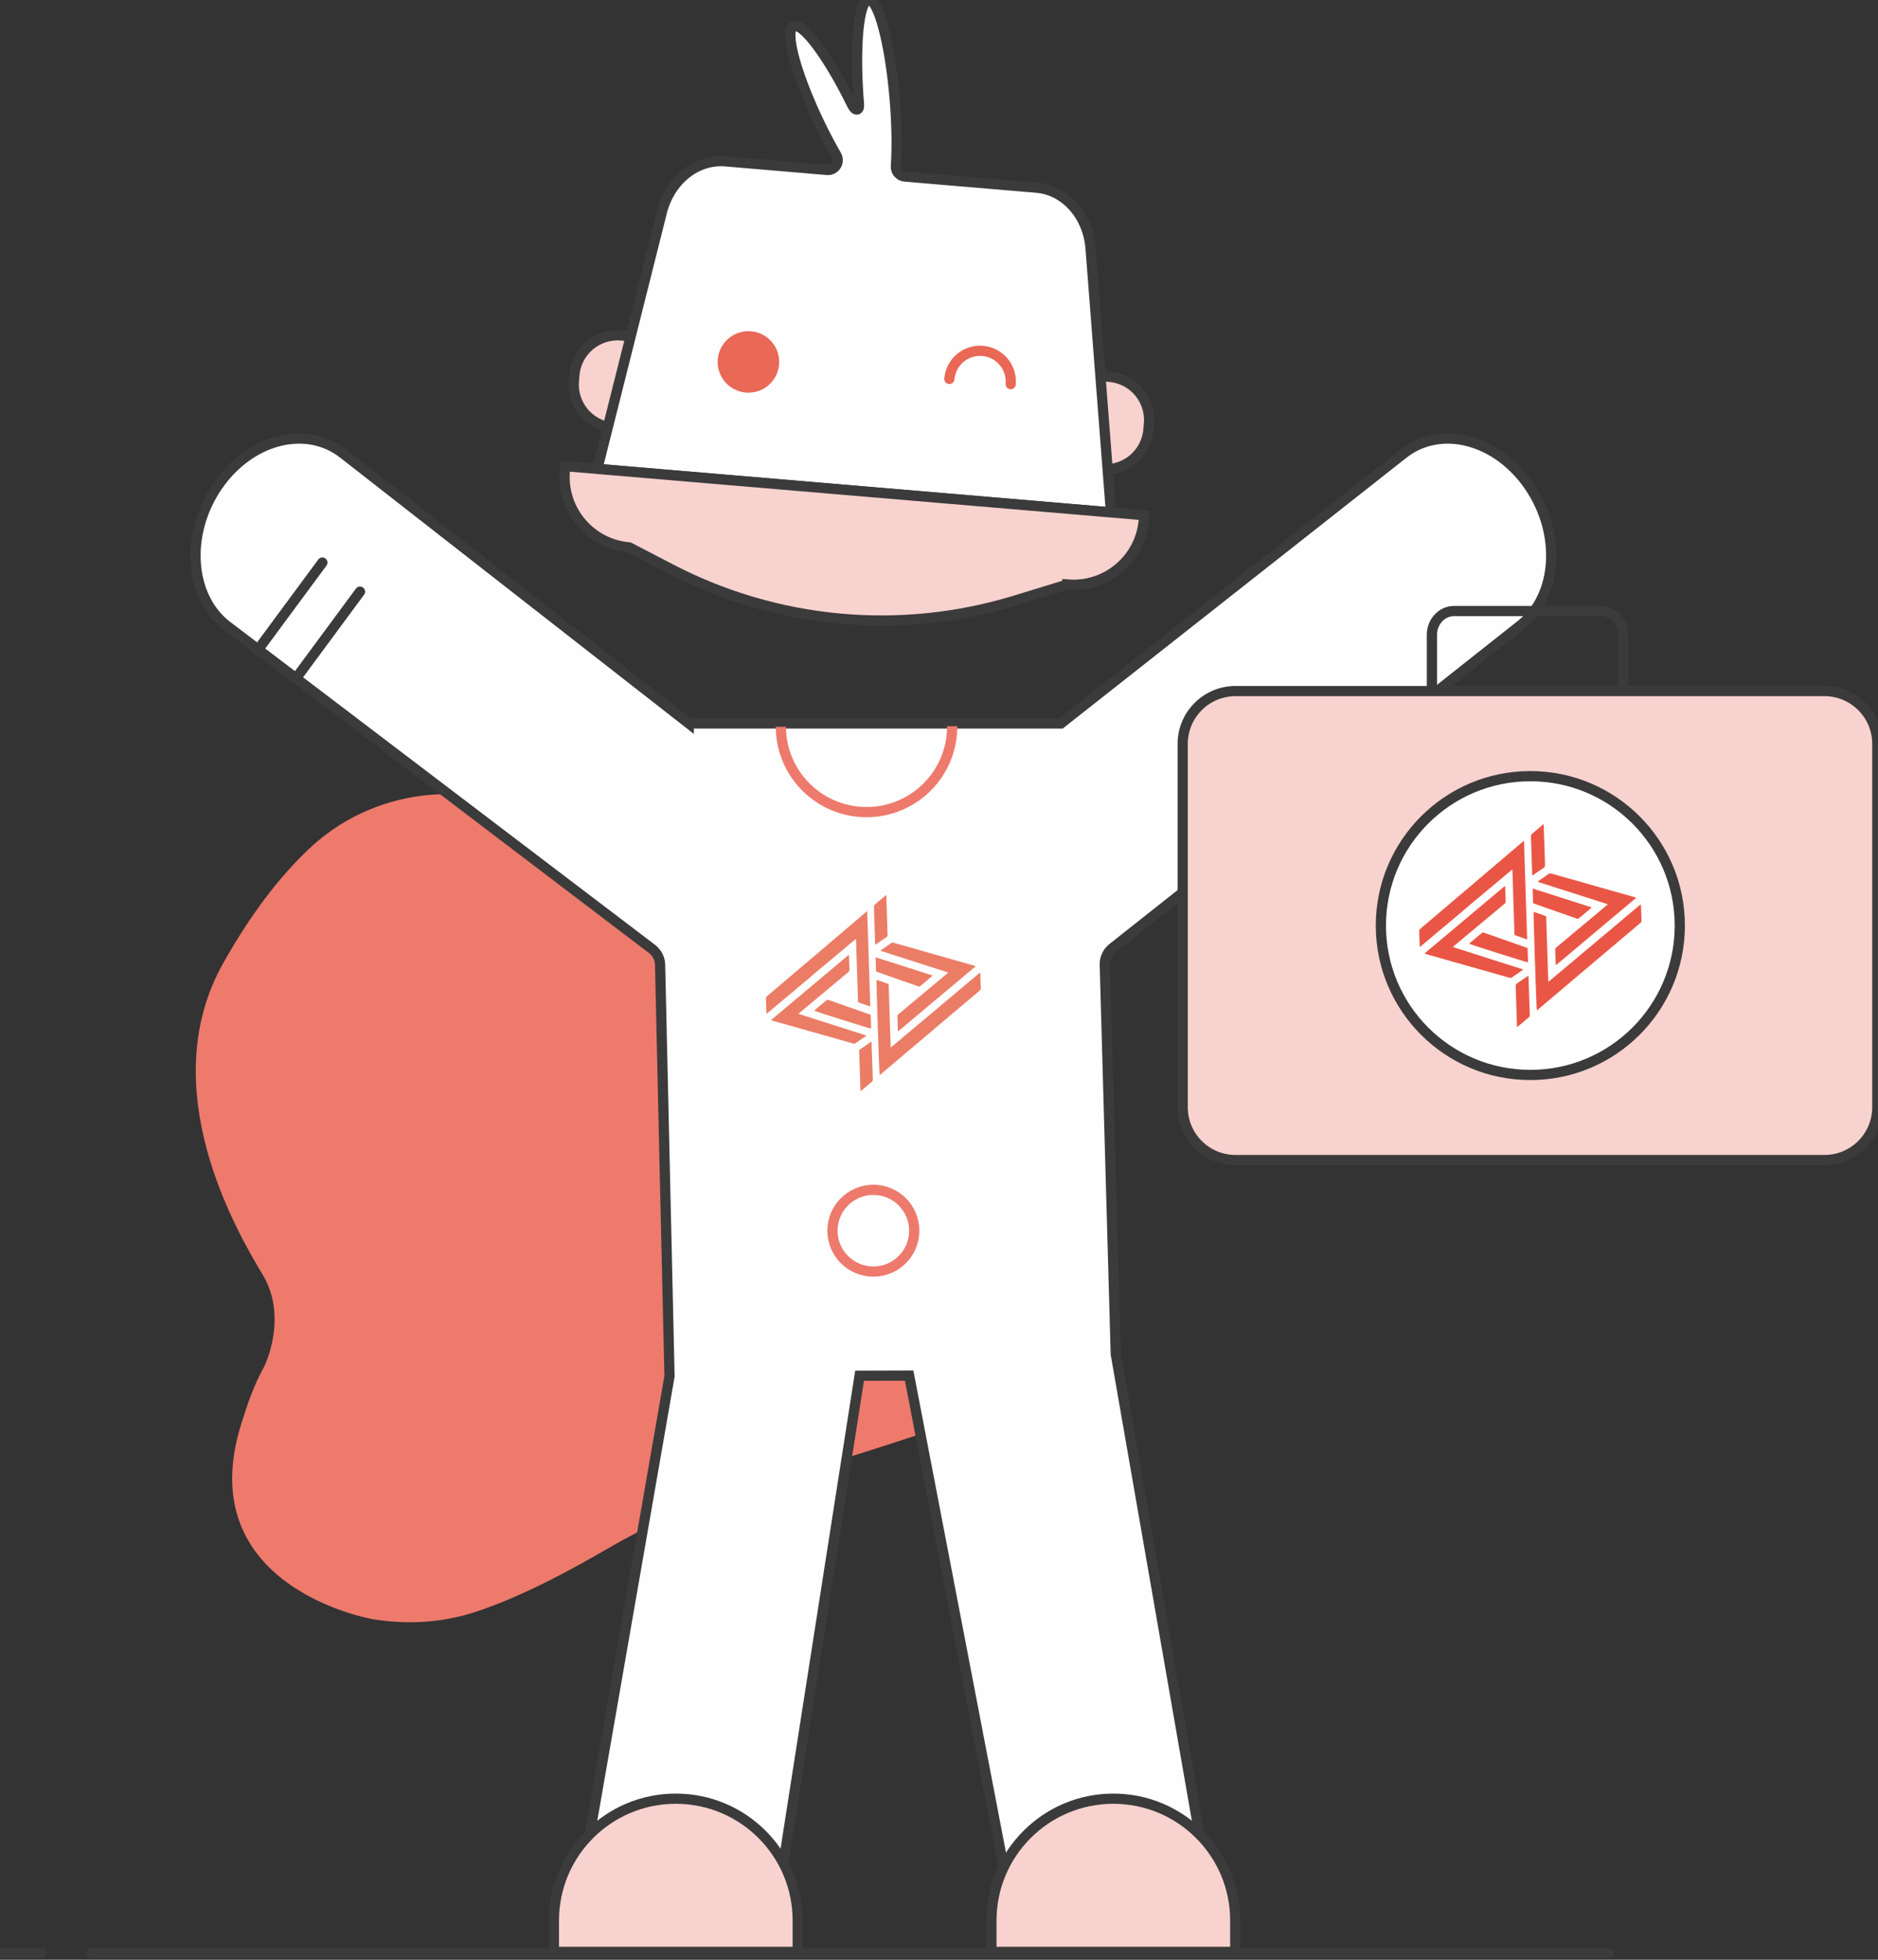
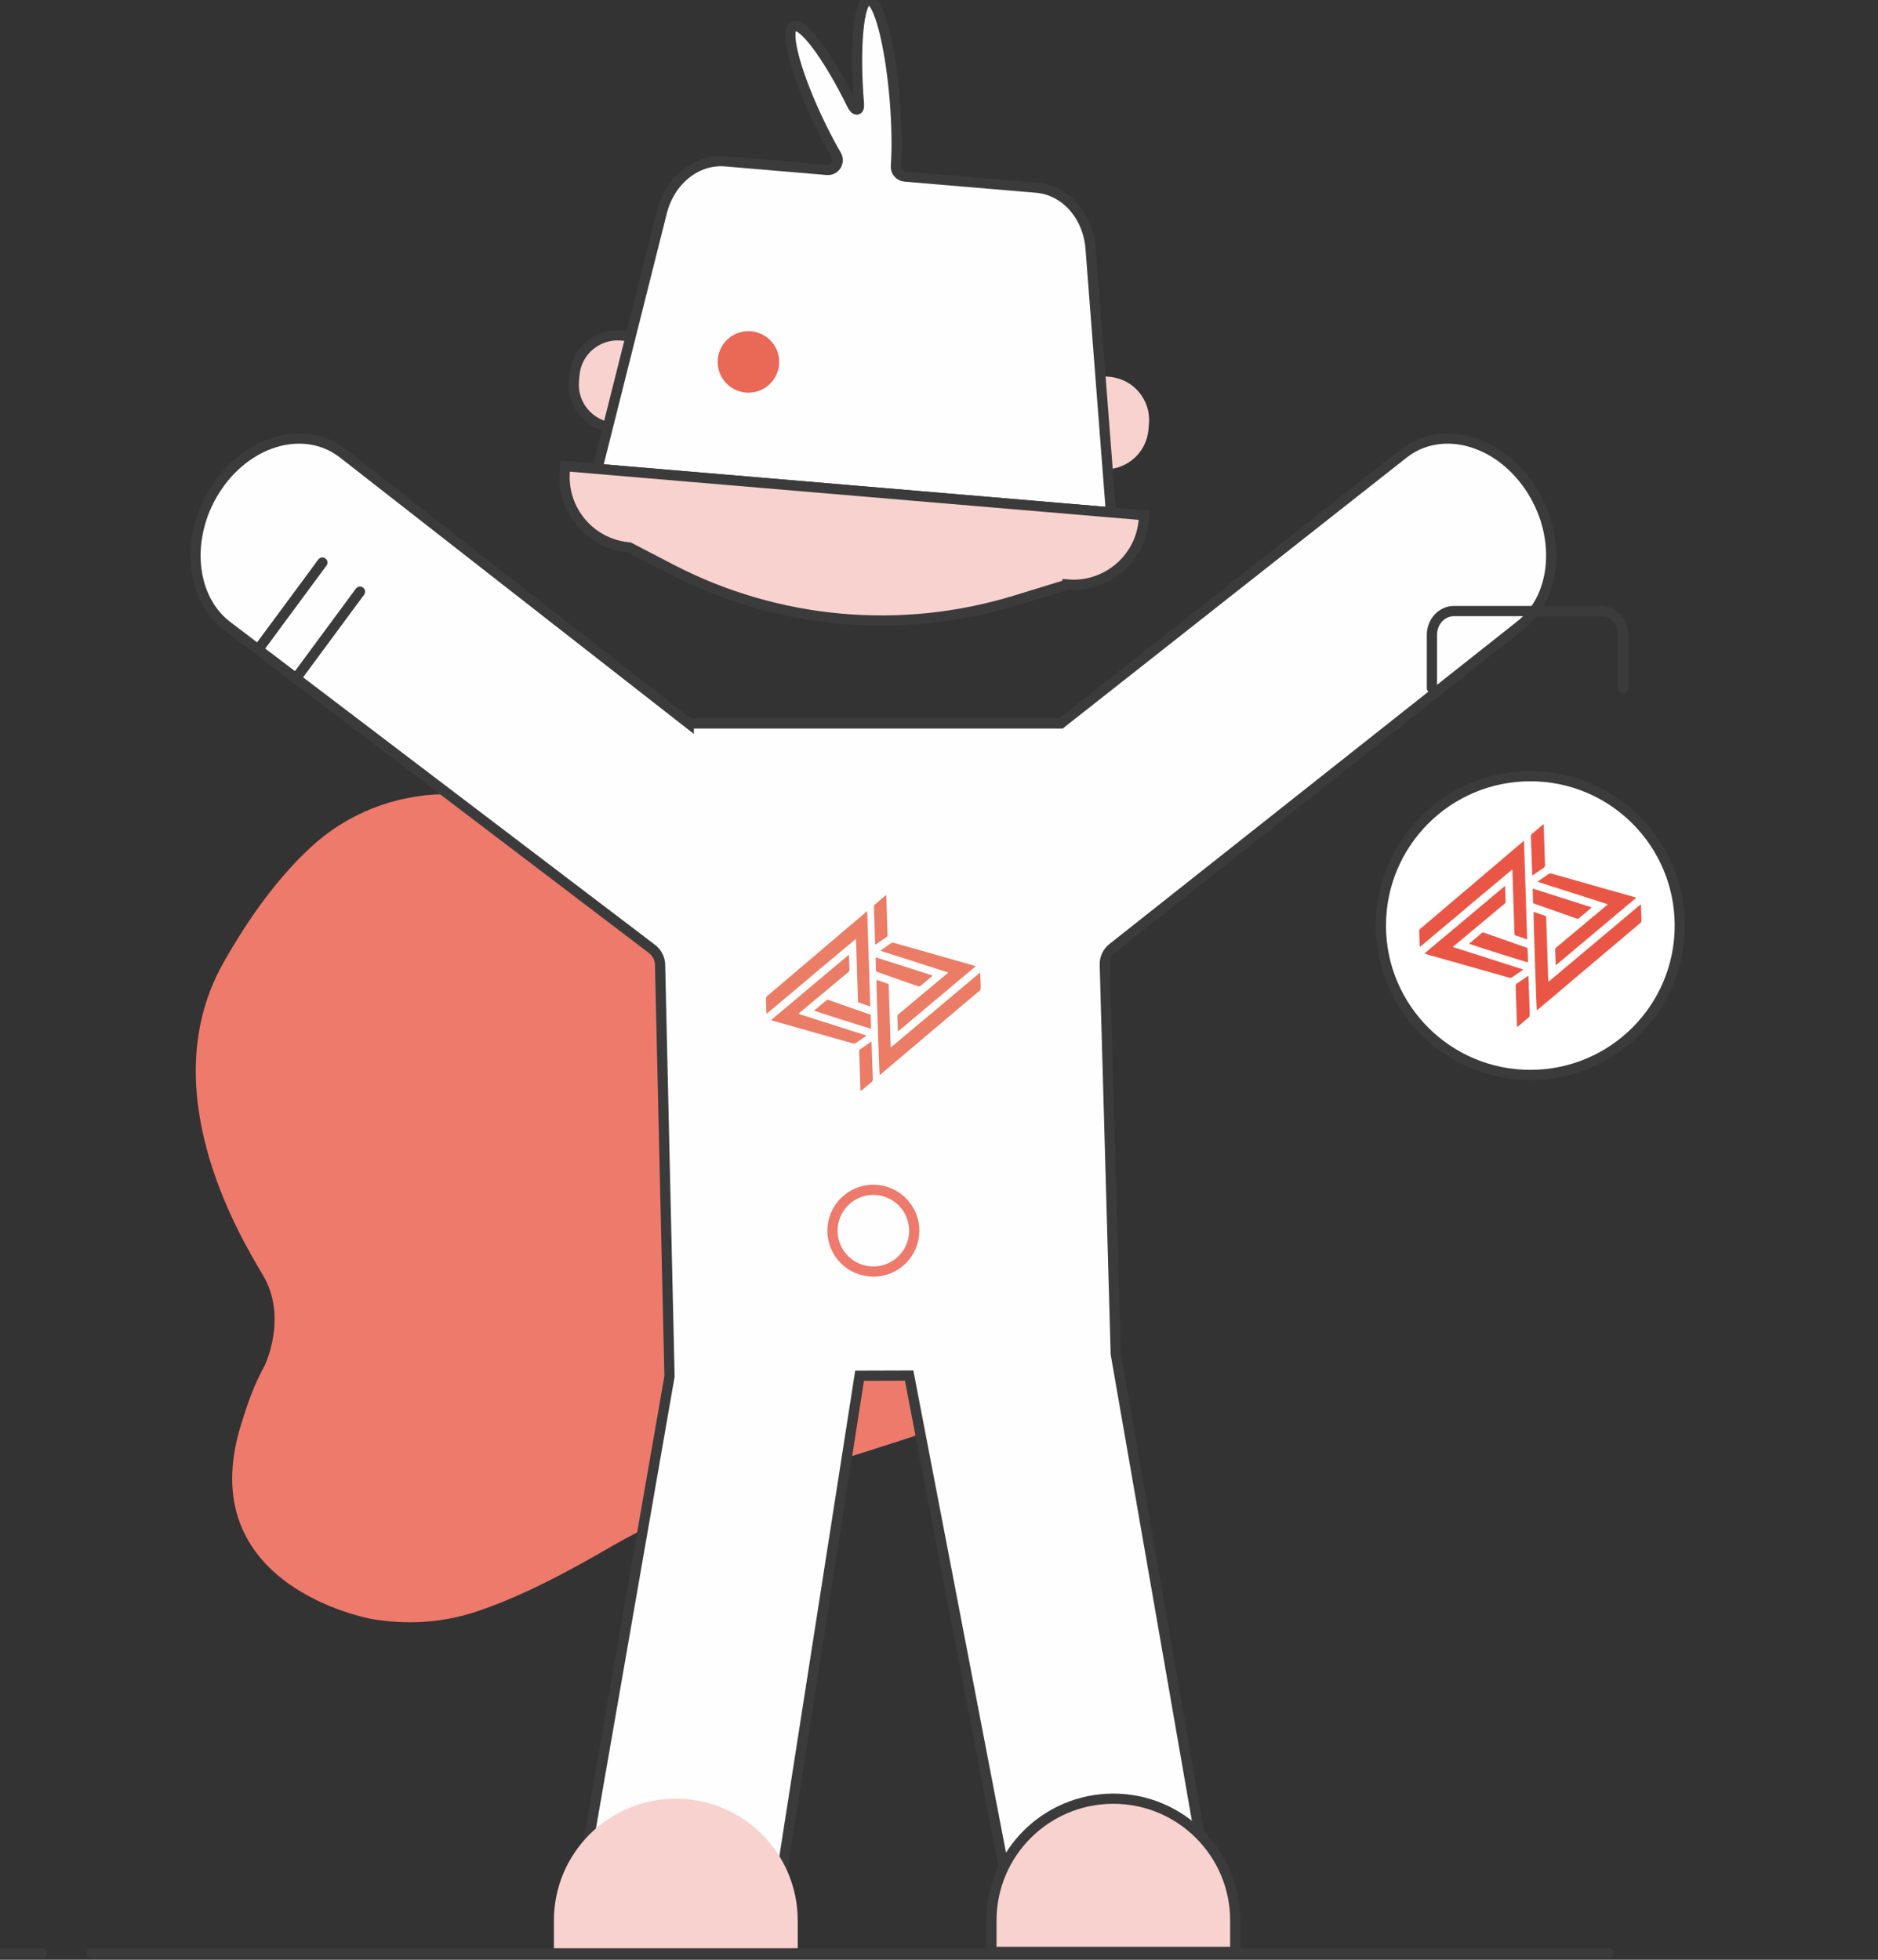
<svg xmlns="http://www.w3.org/2000/svg" width="368" height="384" viewBox="0 0 368 384">
  <rect x="0" y="0" width="368" height="384" fill="#333333" stroke="none" />
  <g fill="none" fill-rule="evenodd">
    <path fill="#EE7A6C" d="M51.824 267.654s4.676-9.494-.33-17.846c-5.005-8.353-21.588-36.552-7.726-61.141 5.36-9.51 11.007-16.938 16.97-22.512 14.622-13.664 37.374-14.094 53.175-1.118 17.029 13.983 33.541 15.618 41.375 15.45 7.79-.166 15.58 1.393 22.658 4.81 9.024 4.357 19.836 12.346 28.401 26.981 4.533 7.747 6.49 15.318 6.879 22.32 1.161 20.997-12.794 39.813-32.064 46.14-34.995 11.49-45.87 13.318-61.719 22.488-6.743 3.9-16.855 9.583-26.611 12.717-6.404 2.057-13.252 2.424-19.95 1.294-.151-.027-35.607-6.258-25.61-38.222 1.107-3.535 2.374-7.458 4.552-11.36" />
    <path fill="#FEFEFE" d="M134.963 141.755l-67.65-52.833c-7.286-5.773-18.341-2.934-24.694 6.34-6.35 9.276-5.593 21.474 1.694 27.246l83.477 63.448c.994.787 1.591 1.99 1.56 3.258l1.844 80.457-19.346 111.086h39.222l17.367-111.194 9.714-.03 21.37 111.224h39.223l-20.105-115.44-2.153-76.3c-.031-1.266.534-2.475 1.53-3.261l79.946-63.248c7.288-5.772 8.045-17.97 1.693-27.246-6.35-9.274-17.407-12.113-24.694-6.34l-67.072 52.833h-72.926z" />
    <path stroke="#3B3B3B" stroke-width="2" d="M134.963 141.755l-67.65-52.833c-7.286-5.773-18.341-2.934-24.694 6.34-6.35 9.276-5.593 21.474 1.694 27.246l83.477 63.448c.994.787 1.591 1.99 1.56 3.258l1.844 80.457-19.346 111.086h39.222l17.367-111.194 9.714-.03 21.37 111.224h39.223l-20.105-115.44-2.153-76.3c-.031-1.266.534-2.475 1.53-3.261l79.946-63.248c7.288-5.772 8.045-17.97 1.693-27.246-6.35-9.274-17.407-12.113-24.694-6.34l-67.072 52.833h-72.926z" />
    <path fill="#F8D2CF" d="M194.274 382.452h47.779v-6.137c0-13.187-10.696-23.877-23.889-23.877-13.194 0-23.89 10.69-23.89 23.877v6.137z" />
    <path stroke="#3B3B3B" stroke-width="2" d="M194.274 382.452h47.779v-6.137c0-13.187-10.696-23.877-23.889-23.877-13.194 0-23.89 10.69-23.89 23.877v6.137z" />
    <path stroke="#3B3B3B" stroke-linecap="round" stroke-width="2" d="M70.541 115.933L57.973 132.949M63.169 110.228L50.601 127.243" />
    <path stroke="#ED7A6C" stroke-width="2" d="M179.15 241.145c0 4.424-3.587 8.01-8.012 8.01-4.425 0-8.013-3.586-8.013-8.01 0-4.423 3.588-8.009 8.013-8.009s8.012 3.586 8.012 8.01z" />
    <path fill="#EB7D66" d="M169.818 202.915c-4.485-1.432-8.891-2.841-13.32-4.254.09-.159.211-.24.319-.331 3.138-2.621 6.275-5.24 9.418-7.855.166-.139.233-.278.223-.493-.036-.87-.058-1.74-.088-2.611-.003-.079.024-.17-.05-.235-.026.003-.055-.004-.069.008-5.003 4.198-10.004 8.398-15.005 12.598-.036.03-.067.069-.098.106-.006.008-.009.023-.007.034.006.047.036-.014.008.035.058.02.115.044.172.06l12.382 3.501c1.14.323 2.28.641 3.417.974.23.066.411.054.606-.097.287-.22.597-.412.896-.617l1.196-.823M172.562 186.31c4.404 1.41 8.81 2.822 13.215 4.231-.026.12-.109.158-.171.21l-2.118 1.769c-2.469 2.063-4.936 4.129-7.41 6.186-.176.147-.245.29-.233.523.042.868.06 1.74.091 2.61.002.073-.042.173.081.224 5.044-4.231 10.093-8.467 15.172-12.73-.171-.11-.318-.131-.457-.17-2.522-.717-5.046-1.43-7.57-2.146-2.675-.757-5.349-1.515-8.022-2.277-.213-.061-.38-.048-.57.09-.596.432-1.21.841-1.815 1.264-.075.052-.181.079-.193.217" />
    <path fill="#EB7D66" d="M192.024 190.594c-.073.058-.15.112-.222.174-2.675 2.244-5.35 4.49-8.023 6.737-.47.395-.935.796-1.404 1.194-.086.066-.175.128-.258.197-2.407 2.023-4.814 4.047-7.223 6.069-.097.08-.182.189-.362.238l-.014-.445-.366-11.424c-.002-.097-.016-.195-.008-.29.018-.18-.074-.254-.232-.308-.674-.23-1.345-.47-2.018-.708-.046-.016-.092-.026-.139 0-.06.386.532 18.35.614 18.6.135-.037.22-.146.319-.23 2.901-2.449 5.803-4.9 8.7-7.354.627-.531 1.275-1.038 1.87-1.605.067-.05.138-.095.202-.15 2.844-2.401 5.685-4.805 8.532-7.202.157-.134.205-.27.196-.468-.038-.93-.06-1.86-.094-2.789-.003-.076.033-.17-.07-.236M160.083 190.343c1.133-.944 2.269-1.885 3.398-2.831 1.307-1.095 2.611-2.194 3.919-3.288.094-.079.173-.197.34-.19l.014.446.367 11.42c.002.085.014.17.006.254-.017.177.073.257.231.308.414.136.822.285 1.233.428l.944.323c-.2-6.239-.4-12.437-.598-18.641-.159.018-.228.128-.316.203-2.857 2.426-5.712 4.854-8.567 7.283-.597.509-1.188 1.027-1.782 1.539-.096.072-.197.141-.289.218l-4.893 4.16c-1.252 1.065-2.504 2.133-3.762 3.194-.169.144-.253.29-.242.523.043.894.062 1.79.095 2.684.003.074-.041.172.076.223.075-.056.153-.11.227-.172 2.53-2.122 5.059-4.243 7.586-6.368.676-.568 1.343-1.144 2.013-1.716" />
    <path fill="#EB7D66" d="M180.382 193.172c.717-.612 1.445-1.212 2.168-1.818.062-.052.147-.086.165-.224-3.693-1.178-7.393-2.36-11.103-3.545-.016.065-.032.097-.031.129.024.81.056 1.619.069 2.429.003.211.125.264.277.317 2.669.934 5.337 1.866 8.003 2.806.188.066.307.028.452-.094M170.315 198.73l-3.627-1.273c-1.426-.5-2.853-.996-4.275-1.505-.222-.08-.375-.06-.55.103-.3.28-.626.532-.941.796l-1.39 1.167c.59.275 10.884 3.533 11.168 3.535-.026-.809-.05-1.618-.078-2.427-.012-.34-.004-.288-.307-.396M171.525 185.079c.123-.029.212-.11.31-.175.597-.41 1.189-.83 1.795-1.225.218-.14.3-.293.29-.556-.088-2.45-.163-4.901-.242-7.352-.004-.115.021-.237-.063-.376-.092.073-.176.134-.256.202-.616.525-1.226 1.057-1.85 1.573-.196.162-.267.333-.257.588.083 2.33.154 4.66.23 6.99.004.104-.015.213.043.33M170.743 204.123c-.121.032-.212.113-.308.178-.618.425-1.23.857-1.856 1.271-.175.115-.228.243-.22.446.086 2.514.164 5.027.248 7.541.002.073-.044.174.086.22.688-.582 1.374-1.174 2.076-1.747.198-.162.273-.327.264-.582-.089-2.332-.162-4.664-.242-6.997-.003-.104.019-.214-.048-.33" />
-     <path stroke="#ED7A6C" stroke-width="2" d="M186.585 142.29c.033 9.267-7.457 16.806-16.728 16.838-9.271.034-16.814-7.453-16.846-16.72" />
    <path fill="#F8D2CF" d="M120.196 83.823l1.854.157 1.534-18.091-1.855-.157c-4.672-.396-8.779 3.068-9.176 7.738l-.1 1.18c-.395 4.67 3.07 8.777 7.743 9.173" />
    <path stroke="#3B3B3B" stroke-width="2" d="M120.196 83.823l1.854.157 1.534-18.091-1.855-.157c-4.672-.396-8.779 3.068-9.176 7.738l-.1 1.18c-.395 4.67 3.07 8.777 7.743 9.173z" />
    <path fill="#F8D2CF" d="M215.865 91.926l-1.854-.158 1.534-18.09 1.855.157c4.672.395 8.138 4.5 7.742 9.17l-.1 1.182c-.395 4.67-4.505 8.135-9.177 7.739" />
-     <path stroke="#3B3B3B" stroke-width="2" d="M215.865 91.926l-1.854-.158 1.534-18.09 1.855.157c4.672.395 8.138 4.5 7.742 9.17l-.1 1.182c-.395 4.67-4.505 8.135-9.177 7.739z" />
    <path fill="#FEFEFE" d="M213.705 48.706c-.498-6.438-4.951-11.453-10.598-11.93l-25.8-2.186c-1.038-.087-1.821-.976-1.752-2.015.237-3.557.181-8.126-.23-13.087C174.41 8.469 172.1-.254 170.165.006c-1.935.26-2.761 9.4-1.847 20.42.111 1.337-.725 1.407-1.348.13-4.68-9.6-9.855-16.478-11.558-15.365-1.703 1.113.711 9.796 5.39 19.395 1.02 2.09 2.062 4.048 3.086 5.822.781 1.354-.26 3.024-1.816 2.892l-19.929-1.688c-5.646-.479-10.881 3.716-12.455 9.979l-12.636 50.284 100.643 8.524-3.99-51.693z" />
    <path stroke="#3B3B3B" stroke-width="2" d="M213.705 48.706c-.498-6.438-4.951-11.453-10.598-11.93l-25.8-2.186c-1.038-.087-1.821-.976-1.752-2.015.237-3.557.181-8.126-.23-13.087C174.41 8.469 172.1-.254 170.165.006c-1.935.26-2.761 9.4-1.847 20.42.111 1.337-.725 1.407-1.348.13-4.68-9.6-9.855-16.478-11.558-15.365-1.703 1.113.711 9.796 5.39 19.395 1.02 2.09 2.062 4.048 3.086 5.822.781 1.354-.26 3.024-1.816 2.892l-19.929-1.688c-5.646-.479-10.881 3.716-12.455 9.979l-12.636 50.284 100.643 8.524-3.99-51.693z" />
    <path fill="#F8D2CF" d="M209.165 114.531l-10.17 3.12c-22.439 6.885-46.687 4.679-67.513-6.142l-8.18-4.251c-7.618-.645-13.27-7.34-12.624-14.954l.082-.963 113.446 9.61-.08.962c-.646 7.614-7.343 13.263-14.961 12.618" />
    <path stroke="#3B3B3B" stroke-width="2" d="M209.165 114.531l-10.17 3.12c-22.439 6.885-46.687 4.679-67.513-6.142l-8.18-4.251c-7.618-.645-13.27-7.34-12.624-14.954l.082-.963 113.446 9.61-.08.962c-.646 7.614-7.343 13.263-14.961 12.618z" />
    <path fill="#E96856" d="M152.664 71.425c-.281 3.317-3.198 5.776-6.517 5.496-3.317-.282-5.779-3.197-5.497-6.513.28-3.317 3.199-5.777 6.516-5.497 3.317.282 5.779 3.198 5.498 6.514" />
-     <path stroke="#E96856" stroke-linecap="round" stroke-width="2" d="M186.033 74.251c.281-3.316 3.2-5.776 6.518-5.495 3.317.281 5.779 3.197 5.497 6.512" />
    <path fill="#F8D2CF" d="M156.318 382.452h-47.779v-6.137c0-13.187 10.696-23.877 23.89-23.877 13.193 0 23.889 10.69 23.889 23.877v6.137z" />
-     <path stroke="#3B3B3B" stroke-width="2" d="M156.318 382.452h-47.779v-6.137c0-13.187 10.696-23.877 23.89-23.877 13.193 0 23.889 10.69 23.889 23.877v6.137z" />
    <path stroke="#3B3B3B" stroke-linecap="round" stroke-width="2" d="M17.965 382.737L315.188 382.737M0 382.737L8.235 382.737" />
-     <path fill="#F8D2CF" stroke="#3B3B3B" stroke-width="2" d="M357.51 227.304H242.108c-5.719 0-10.356-4.634-10.356-10.35V145.76c0-5.716 4.637-10.35 10.356-10.35H357.51c5.72 0 10.357 4.634 10.357 10.35v71.192c0 5.717-4.638 10.35-10.357 10.35z" />
    <path stroke="#3B3B3B" stroke-linecap="round" stroke-width="2" d="M318.06 134.831v-10.43c0-2.578-1.933-4.67-4.317-4.67h-28.84c-2.384 0-4.316 2.092-4.316 4.67v10.43" />
    <path fill="#FFF" stroke="#3B3B3B" stroke-width="2" d="M329.161 181.357c0 16.167-13.11 29.272-29.287 29.272-16.173 0-29.285-13.105-29.285-29.272 0-16.166 13.112-29.273 29.285-29.273 16.176 0 29.287 13.107 29.287 29.273" />
    <path fill="#EA5645" d="M299.467 191.224c.068.118.046.233.05.34.083 2.414.158 4.827.249 7.238.01.266-.068.436-.273.603-.725.594-1.436 1.206-2.147 1.808-.135-.047-.087-.152-.09-.227-.087-2.601-.168-5.202-.256-7.803-.008-.21.046-.341.228-.461.646-.428 1.28-.876 1.92-1.315.1-.069.194-.152.319-.183zm22.017-13.998c.106.07.07.166.073.244.035.962.058 1.925.098 2.886.009.205-.04.346-.204.483-2.946 2.48-5.885 4.967-8.827 7.452-.066.057-.14.103-.209.154-.616.588-1.286 1.112-1.934 1.66-2.999 2.542-6 5.076-9.003 7.61-.103.087-.19.2-.33.24-.084-.26-.695-18.847-.634-19.245.048-.028.095-.017.144 0 .696.246 1.39.494 2.089.733.162.054.257.133.238.317-.008.099.006.2.009.3l.378 11.82c.005.144.01.29.014.46.188-.05.275-.162.375-.246 2.493-2.092 4.983-4.185 7.474-6.278.086-.073.178-.137.267-.206.484-.411.966-.825 1.453-1.234 2.765-2.325 5.533-4.648 8.299-6.971.074-.063.154-.12.23-.18zm-26.594-3.579c.077.07.049.162.051.244.032.9.054 1.801.093 2.702.01.222-.058.366-.232.509-3.25 2.704-6.497 5.416-9.743 8.128-.112.092-.238.178-.33.342l13.78 4.4c-.458.317-.846.585-1.237.853-.31.211-.629.41-.927.638-.2.155-.388.17-.627.1-1.176-.344-2.356-.673-3.534-1.007l-12.811-3.622c-.06-.017-.118-.042-.177-.064.028-.05-.003.015-.01-.034 0-.012.001-.028.008-.036.032-.039.062-.079.1-.11 5.175-4.345 10.35-8.69 15.525-13.033.015-.013.045-.007.071-.01zm8.537-2.386c.195-.142.37-.154.589-.092 2.765.79 5.533 1.572 8.299 2.356 2.611.74 5.223 1.478 7.833 2.22.144.04.294.062.473.175l-15.698 13.172c-.127-.053-.08-.156-.084-.231-.032-.901-.05-1.803-.096-2.702-.01-.24.06-.389.244-.54 2.559-2.13 5.111-4.266 7.667-6.402l2.19-1.828c.064-.055.15-.094.177-.218l-13.673-4.377c.013-.142.123-.17.2-.224.626-.436 1.261-.86 1.879-1.309zm-13.148 11.614c.18-.17.34-.19.57-.107 1.47.528 2.947 1.041 4.422 1.56 1.25.44 2.503.876 3.752 1.316.314.11.307.056.319.409l.08 2.511c-.293-.002-10.943-3.373-11.554-3.658.502-.42.97-.813 1.437-1.207.326-.274.663-.535.974-.824zm8.354-18.088l.618 19.287c-.344-.118-.66-.225-.976-.335-.426-.146-.849-.302-1.276-.442-.165-.054-.256-.137-.238-.32.007-.085-.005-.174-.008-.261l-.379-11.816-.015-.463c-.171-.007-.255.118-.352.199l-4.053 3.4c-1.17.98-2.344 1.953-3.516 2.93l-1.04.89-1.042.885c-2.616 2.198-5.232 4.393-7.849 6.588-.076.064-.158.121-.235.18-.122-.054-.077-.156-.079-.233-.033-.924-.054-1.85-.098-2.775-.012-.244.075-.393.25-.541 1.302-1.098 2.596-2.203 3.893-3.306 1.687-1.435 3.375-2.87 5.063-4.303.094-.08.198-.15.297-.226.615-.531 1.226-1.065 1.845-1.592 2.952-2.513 5.907-5.026 8.864-7.536.09-.077.162-.19.326-.21zm1.733 9.326c3.838 1.225 7.666 2.447 11.486 3.668-.016.142-.106.178-.17.232-.747.625-1.502 1.246-2.243 1.879-.15.127-.272.167-.467.098-2.758-.973-5.52-1.937-8.279-2.904-.159-.054-.285-.109-.288-.327-.013-.838-.046-1.675-.071-2.512-.001-.034.015-.068.032-.134zm2.072-12.611c.086.142.061.269.065.387.083 2.536.16 5.071.251 7.607.01.272-.074.43-.3.576-.628.409-1.24.842-1.858 1.266-.1.07-.193.152-.32.181-.06-.121-.04-.235-.044-.343-.079-2.41-.153-4.821-.24-7.23-.01-.265.064-.442.267-.61.646-.531 1.278-1.083 1.916-1.626.082-.07.168-.135.263-.208z" />
  </g>
</svg>